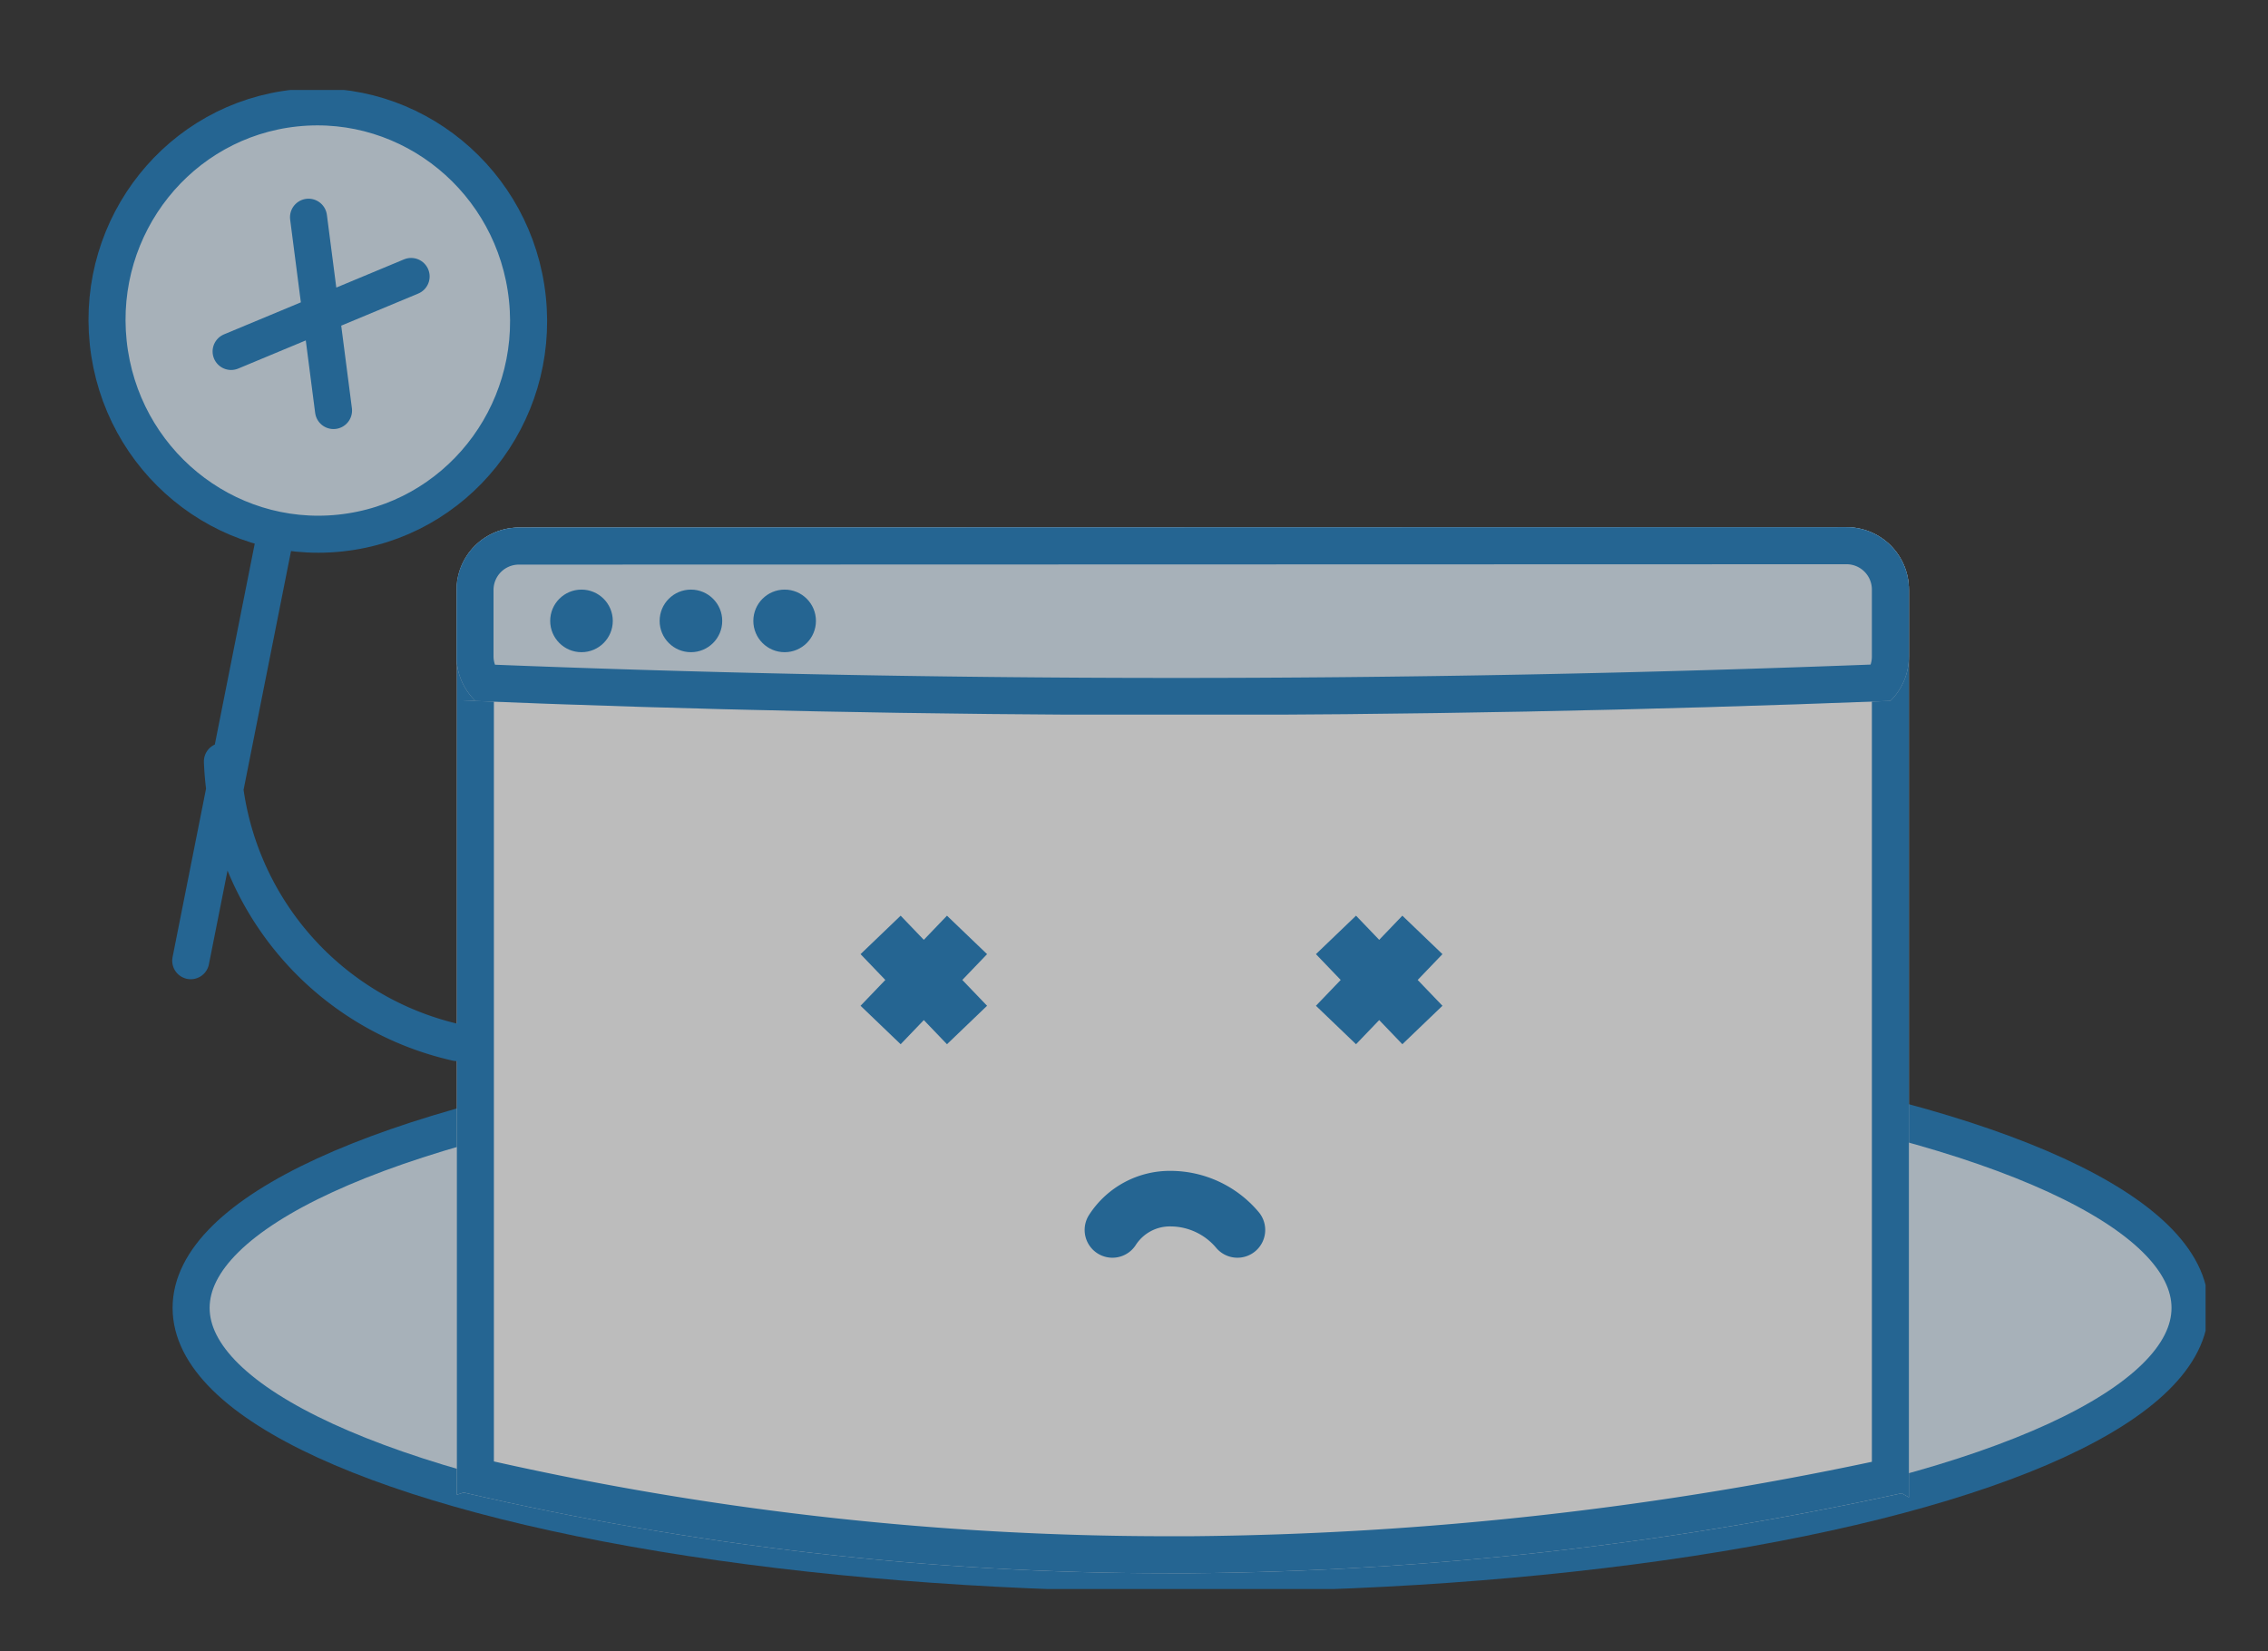
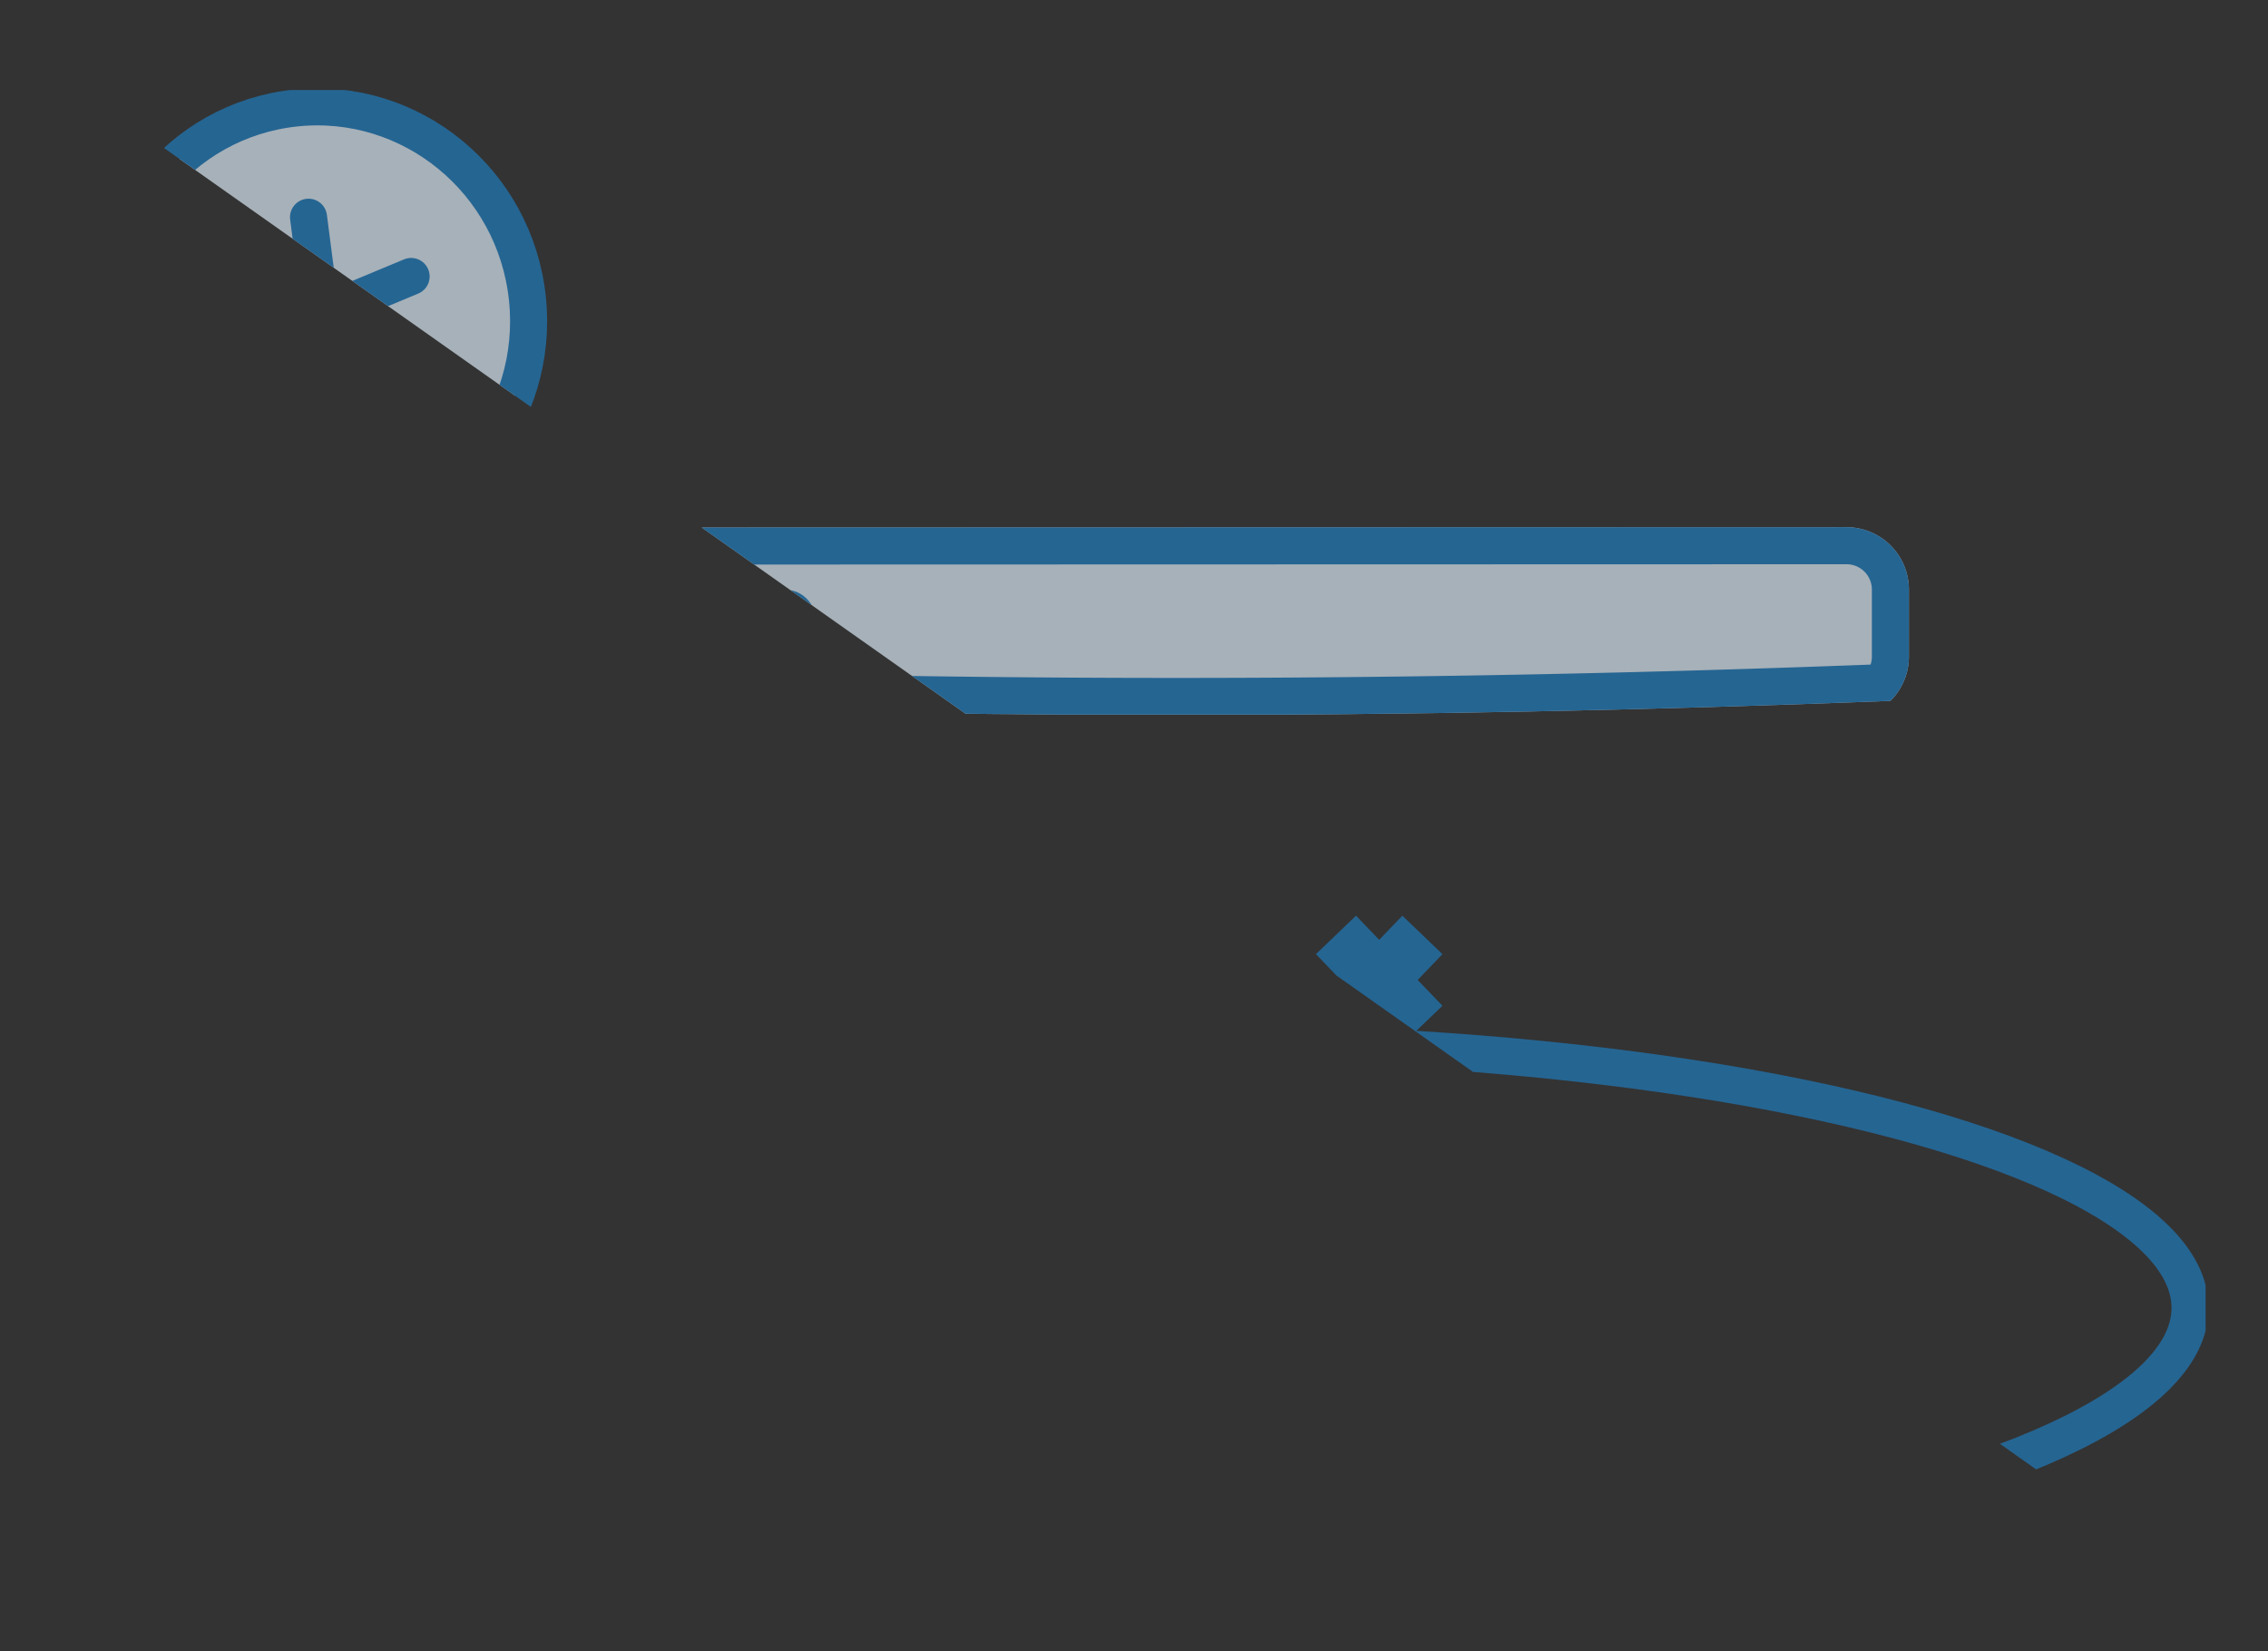
<svg xmlns="http://www.w3.org/2000/svg" data-name="Layer 1" viewBox="0 0 122.47 89.18">
  <rect x="0" y="0" width="122.47" height="89.18" fill="#333333" stroke="none" />
  <defs>
    <clipPath id="a" transform="translate(4.42 4.86)">
      <path fill="none" d="M-9.28-7.59h131.54v96.13H-9.28z" />
    </clipPath>
    <clipPath id="b" transform="translate(4.42 4.86)">
      <ellipse cx="59.87" cy="65.77" rx="53.97" ry="14.33" fill="none" />
    </clipPath>
    <clipPath id="c" transform="translate(4.42 4.86)">
-       <path fill="none" d="M0 0h114.68v80.95H0z" />
+       <path fill="none" d="M0 0h114.68v80.95z" />
    </clipPath>
    <clipPath id="d" transform="translate(4.42 4.86)">
      <path d="M95.28 23.61A3.37 3.37 0 0198.66 27v49l-.39-.22a186.83 186.83 0 01-38.39 4.32h-1.26a167.85 167.85 0 01-38-4.36l-.37.12V27a3.37 3.37 0 013.37-3.37z" fill="none" clip-rule="evenodd" />
    </clipPath>
    <clipPath id="e" transform="translate(4.42 4.86)">
-       <path fill="none" d="M3.37 6.75h112.15v90.23H3.37z" />
-     </clipPath>
+       </clipPath>
    <clipPath id="f" transform="translate(4.42 4.86)">
      <path fill="none" d="M20.24 23.61h78.42v56.5H20.24z" />
    </clipPath>
    <clipPath id="g" transform="translate(4.42 4.86)">
      <path d="M95.28 23.61A3.37 3.37 0 0198.66 27v3.6a3.36 3.36 0 01-1 2.39q-19.76.77-39.05.76t-38-.78h.62a3.36 3.36 0 01-1-2.39V27a3.37 3.37 0 013.37-3.37z" fill="none" clip-rule="evenodd" />
    </clipPath>
    <clipPath id="h" transform="translate(4.42 4.86)">
      <path fill="none" d="M3.37 6.75h112.15V50.6H3.37z" />
    </clipPath>
    <clipPath id="i" transform="translate(4.42 4.86)">
      <path fill="none" d="M20.24 23.61h78.42v10.12H20.24z" />
    </clipPath>
    <clipPath id="j" transform="translate(4.42 4.86)">
-       <circle cx="26.98" cy="28.67" r="1.69" fill="none" />
-     </clipPath>
+       </clipPath>
    <clipPath id="k" transform="translate(4.42 4.86)">
      <circle cx="32.89" cy="28.67" r="1.69" fill="none" />
    </clipPath>
    <clipPath id="l" transform="translate(4.42 4.86)">
      <circle cx="37.95" cy="28.67" r="1.69" fill="none" />
    </clipPath>
    <clipPath id="m" transform="translate(4.42 4.86)">
      <ellipse cx="12.74" cy="12.45" rx="11.38" ry="11.54" transform="rotate(-6 12.742 12.435)" fill="none" />
    </clipPath>
  </defs>
  <g clip-path="url(#a)" opacity=".67">
    <g clip-path="url(#b)">
      <g clip-path="url(#c)">
-         <path fill="#dfeffb" d="M6.11 52.08h116.37v37.1H6.11z" />
-       </g>
+         </g>
    </g>
    <g clip-path="url(#c)">
      <ellipse cx="64.29" cy="70.63" rx="53.97" ry="14.33" fill="none" stroke="#1e7dc1" stroke-miterlimit="10" stroke-width="2" />
    </g>
    <g clip-path="url(#d)">
      <g clip-path="url(#c)">
        <g clip-path="url(#e)">
          <g clip-path="url(#d)">
            <g clip-path="url(#f)">
              <path d="M99.7 28.47a3.37 3.37 0 013.38 3.39v49l-.39-.22a186.83 186.83 0 01-38.39 4.32h-1.26a167.85 167.85 0 01-38-4.36l-.37.12V31.86a3.37 3.37 0 013.37-3.37z" fill="#fff" />
            </g>
          </g>
          <g clip-path="url(#f)">
            <path d="M99.7 28.47a3.37 3.37 0 013.38 3.39v49l-.39-.22a186.83 186.83 0 01-38.39 4.32h-1.26a167.85 167.85 0 01-38-4.36l-.37.12V31.86a3.37 3.37 0 013.37-3.37z" fill="none" stroke="#1e7dc1" stroke-miterlimit="10" stroke-width="4" />
          </g>
        </g>
      </g>
    </g>
    <g clip-path="url(#g)">
      <g clip-path="url(#c)">
        <g clip-path="url(#h)">
          <g clip-path="url(#g)">
            <g clip-path="url(#i)">
              <path d="M99.7 28.47a3.37 3.37 0 013.38 3.39v3.6a3.36 3.36 0 01-1 2.39q-19.76.77-39.05.76t-38-.78h.62a3.36 3.36 0 01-1-2.39v-3.58a3.37 3.37 0 013.37-3.37z" fill="#dfeffb" />
            </g>
          </g>
          <g clip-path="url(#i)">
            <path d="M99.7 28.47a3.37 3.37 0 013.38 3.39v3.6a3.36 3.36 0 01-1 2.39q-19.76.77-39.05.76t-38-.78h.62a3.36 3.36 0 01-1-2.39v-3.58a3.37 3.37 0 013.37-3.37z" fill="none" stroke="#1e7dc1" stroke-miterlimit="10" stroke-width="4" />
          </g>
        </g>
      </g>
    </g>
    <g clip-path="url(#j)">
      <g clip-path="url(#c)">
        <path fill="#1e7dc1" d="M25.5 27.62h11.81v11.81H25.5z" />
      </g>
    </g>
    <g clip-path="url(#k)">
      <g clip-path="url(#c)">
        <path fill="#1e7dc1" d="M31.4 27.62h11.81v11.81H31.4z" />
      </g>
    </g>
    <g clip-path="url(#l)">
      <g clip-path="url(#c)">
        <path fill="#1e7dc1" d="M36.46 27.62h11.81v11.81H36.46z" />
      </g>
    </g>
    <g clip-path="url(#m)">
      <g clip-path="url(#c)">
        <path fill="#dfeffb" d="M0 3.267L31.029.006l3.294 31.347-31.029 3.261z" />
      </g>
    </g>
    <g clip-path="url(#c)" fill="none" stroke="#1e7dc1" stroke-miterlimit="10">
      <ellipse cx="12.74" cy="12.45" rx="11.38" ry="11.54" transform="rotate(-6 61.319 -27.304)" stroke-width="2" />
-       <path stroke-linecap="round" stroke-width="2" d="M14.88 28.83L10.3 51.88m1.71-10.76A16.22 16.22 0 0024.66 56.3" />
      <path stroke-linecap="square" stroke-width="3" d="M48.59 51.57l2.59 2.7m0-2.7l-2.59 2.7m24.59-2.7l2.59 2.7m0-2.7l-2.59 2.7" />
      <path d="M60.07 66.42a3.69 3.69 0 013.15-1.69 4.73 4.73 0 013.6 1.69" stroke-linecap="round" stroke-width="3" />
      <path stroke-linecap="round" stroke-width="2" d="M16.66 11.73l1.35 10.44m4.19-7.24l-9.72 4.05" />
    </g>
  </g>
</svg>